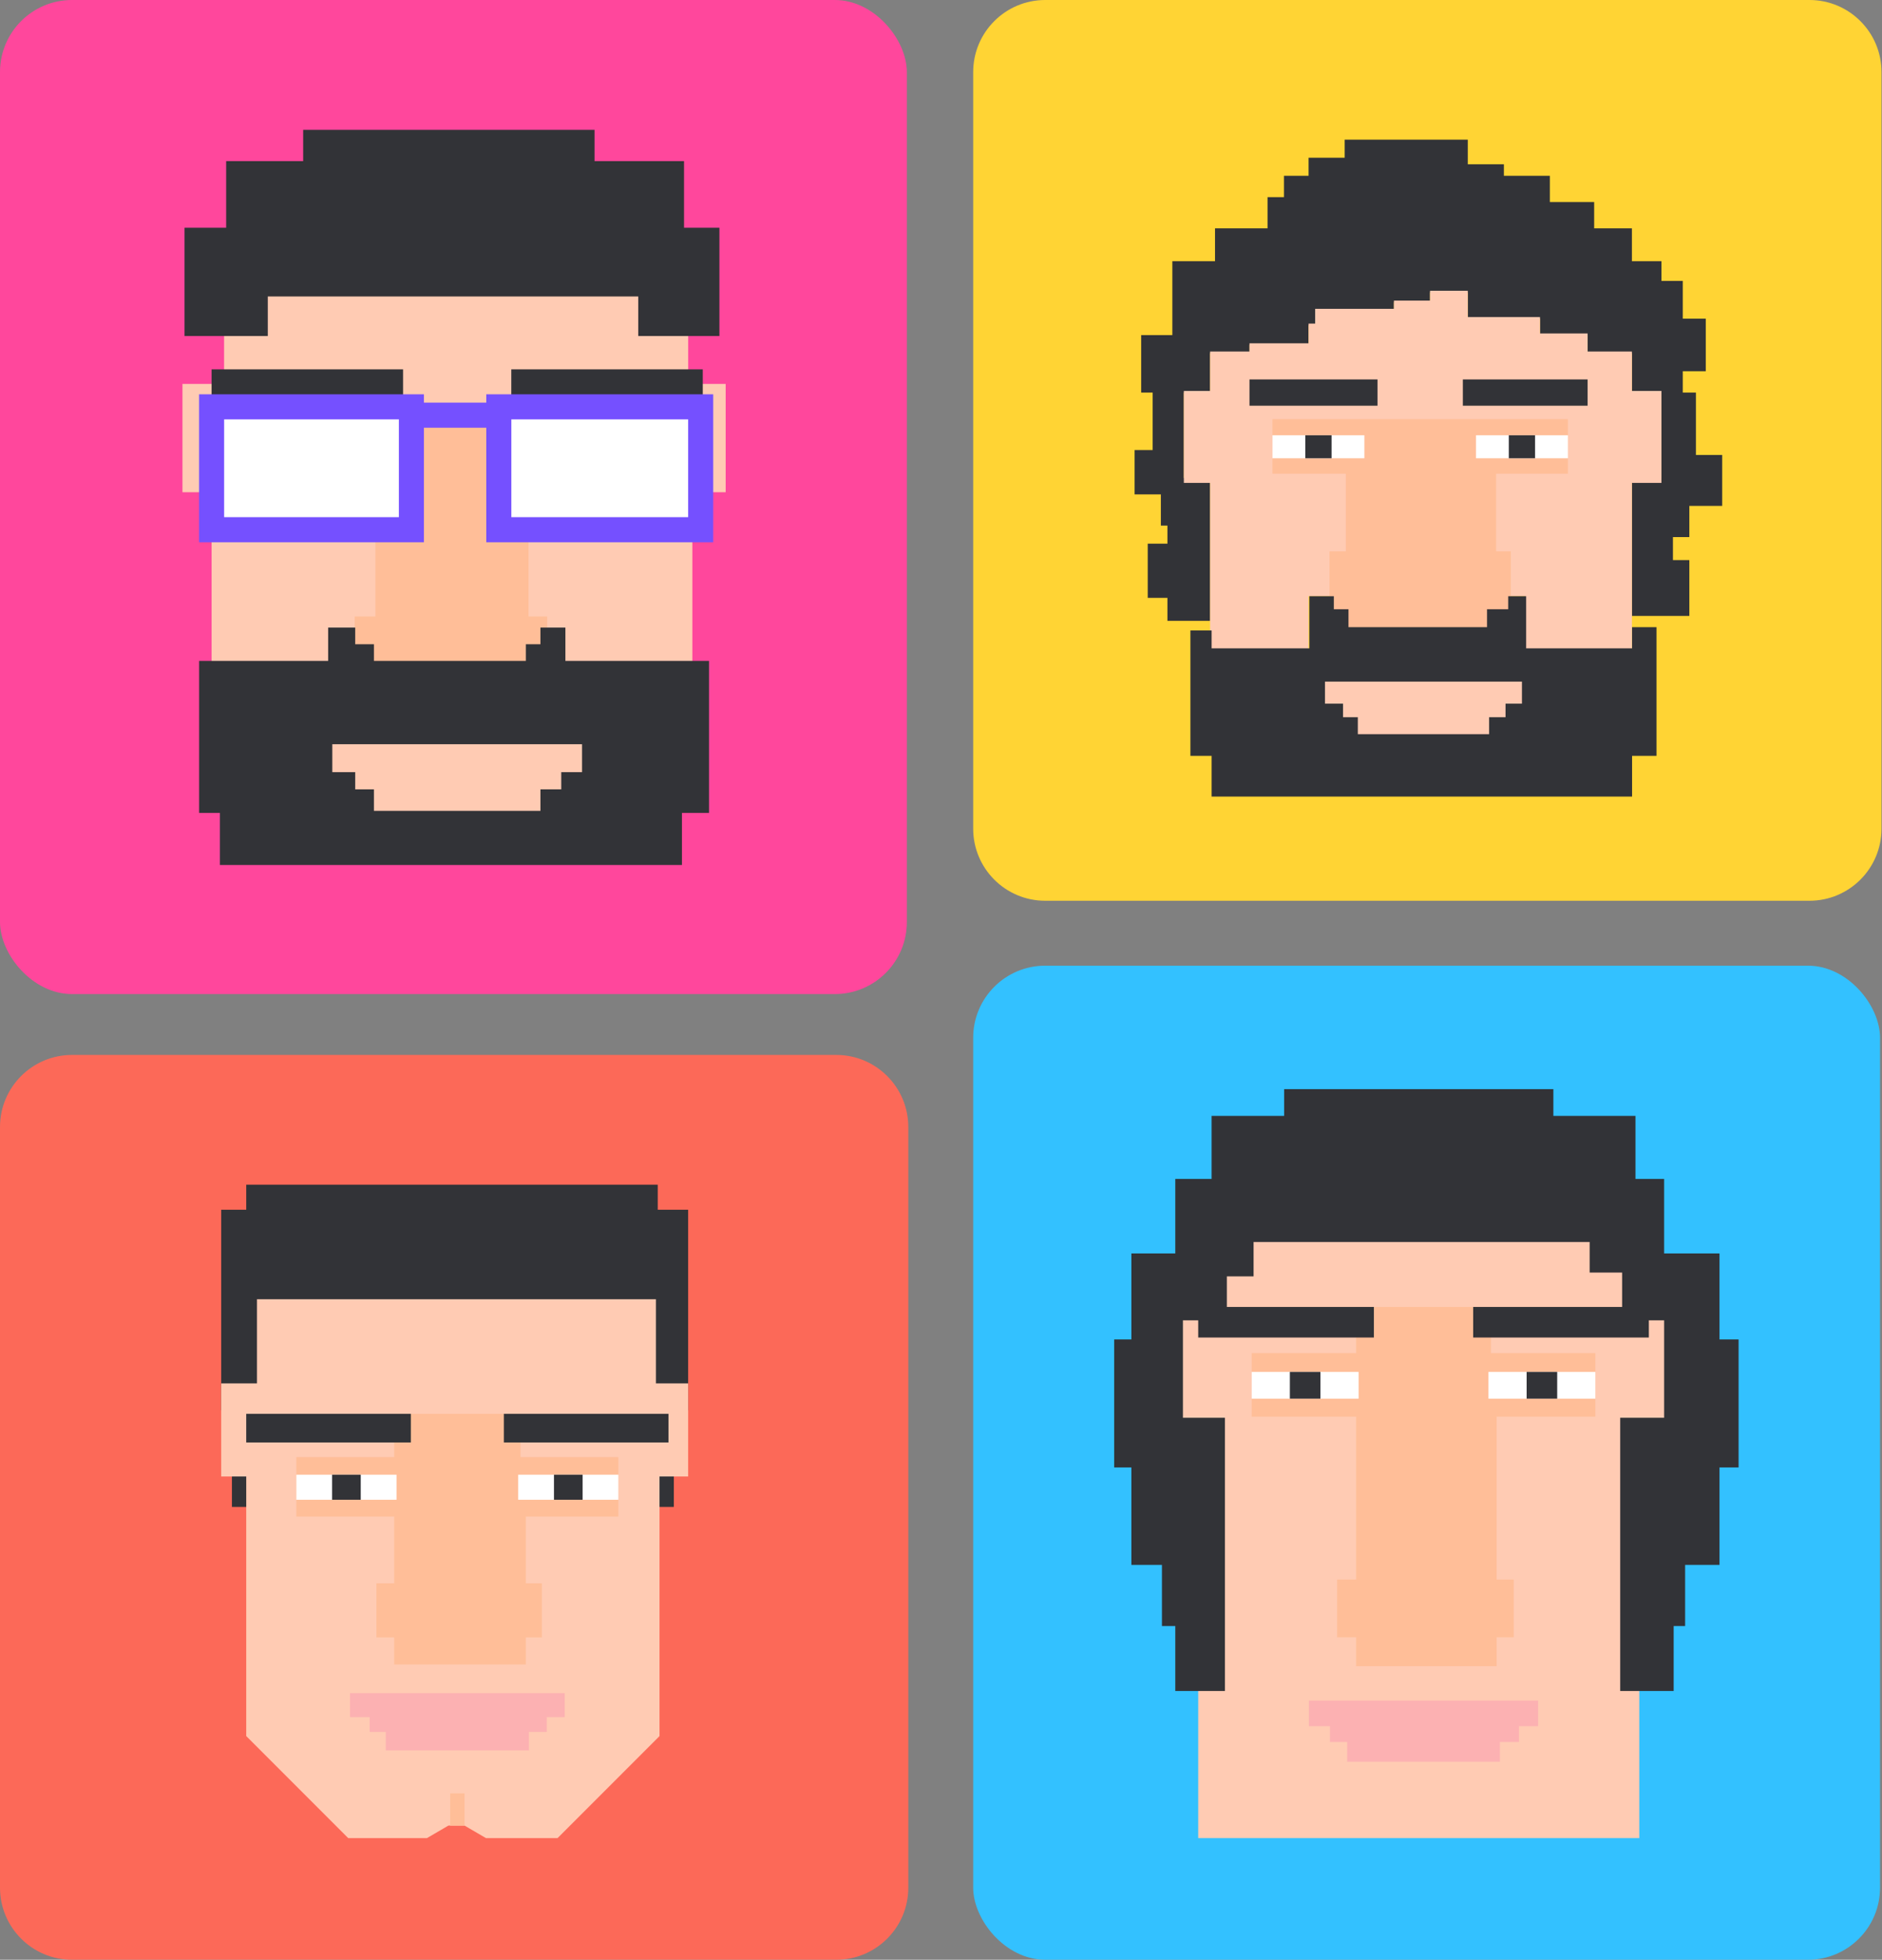
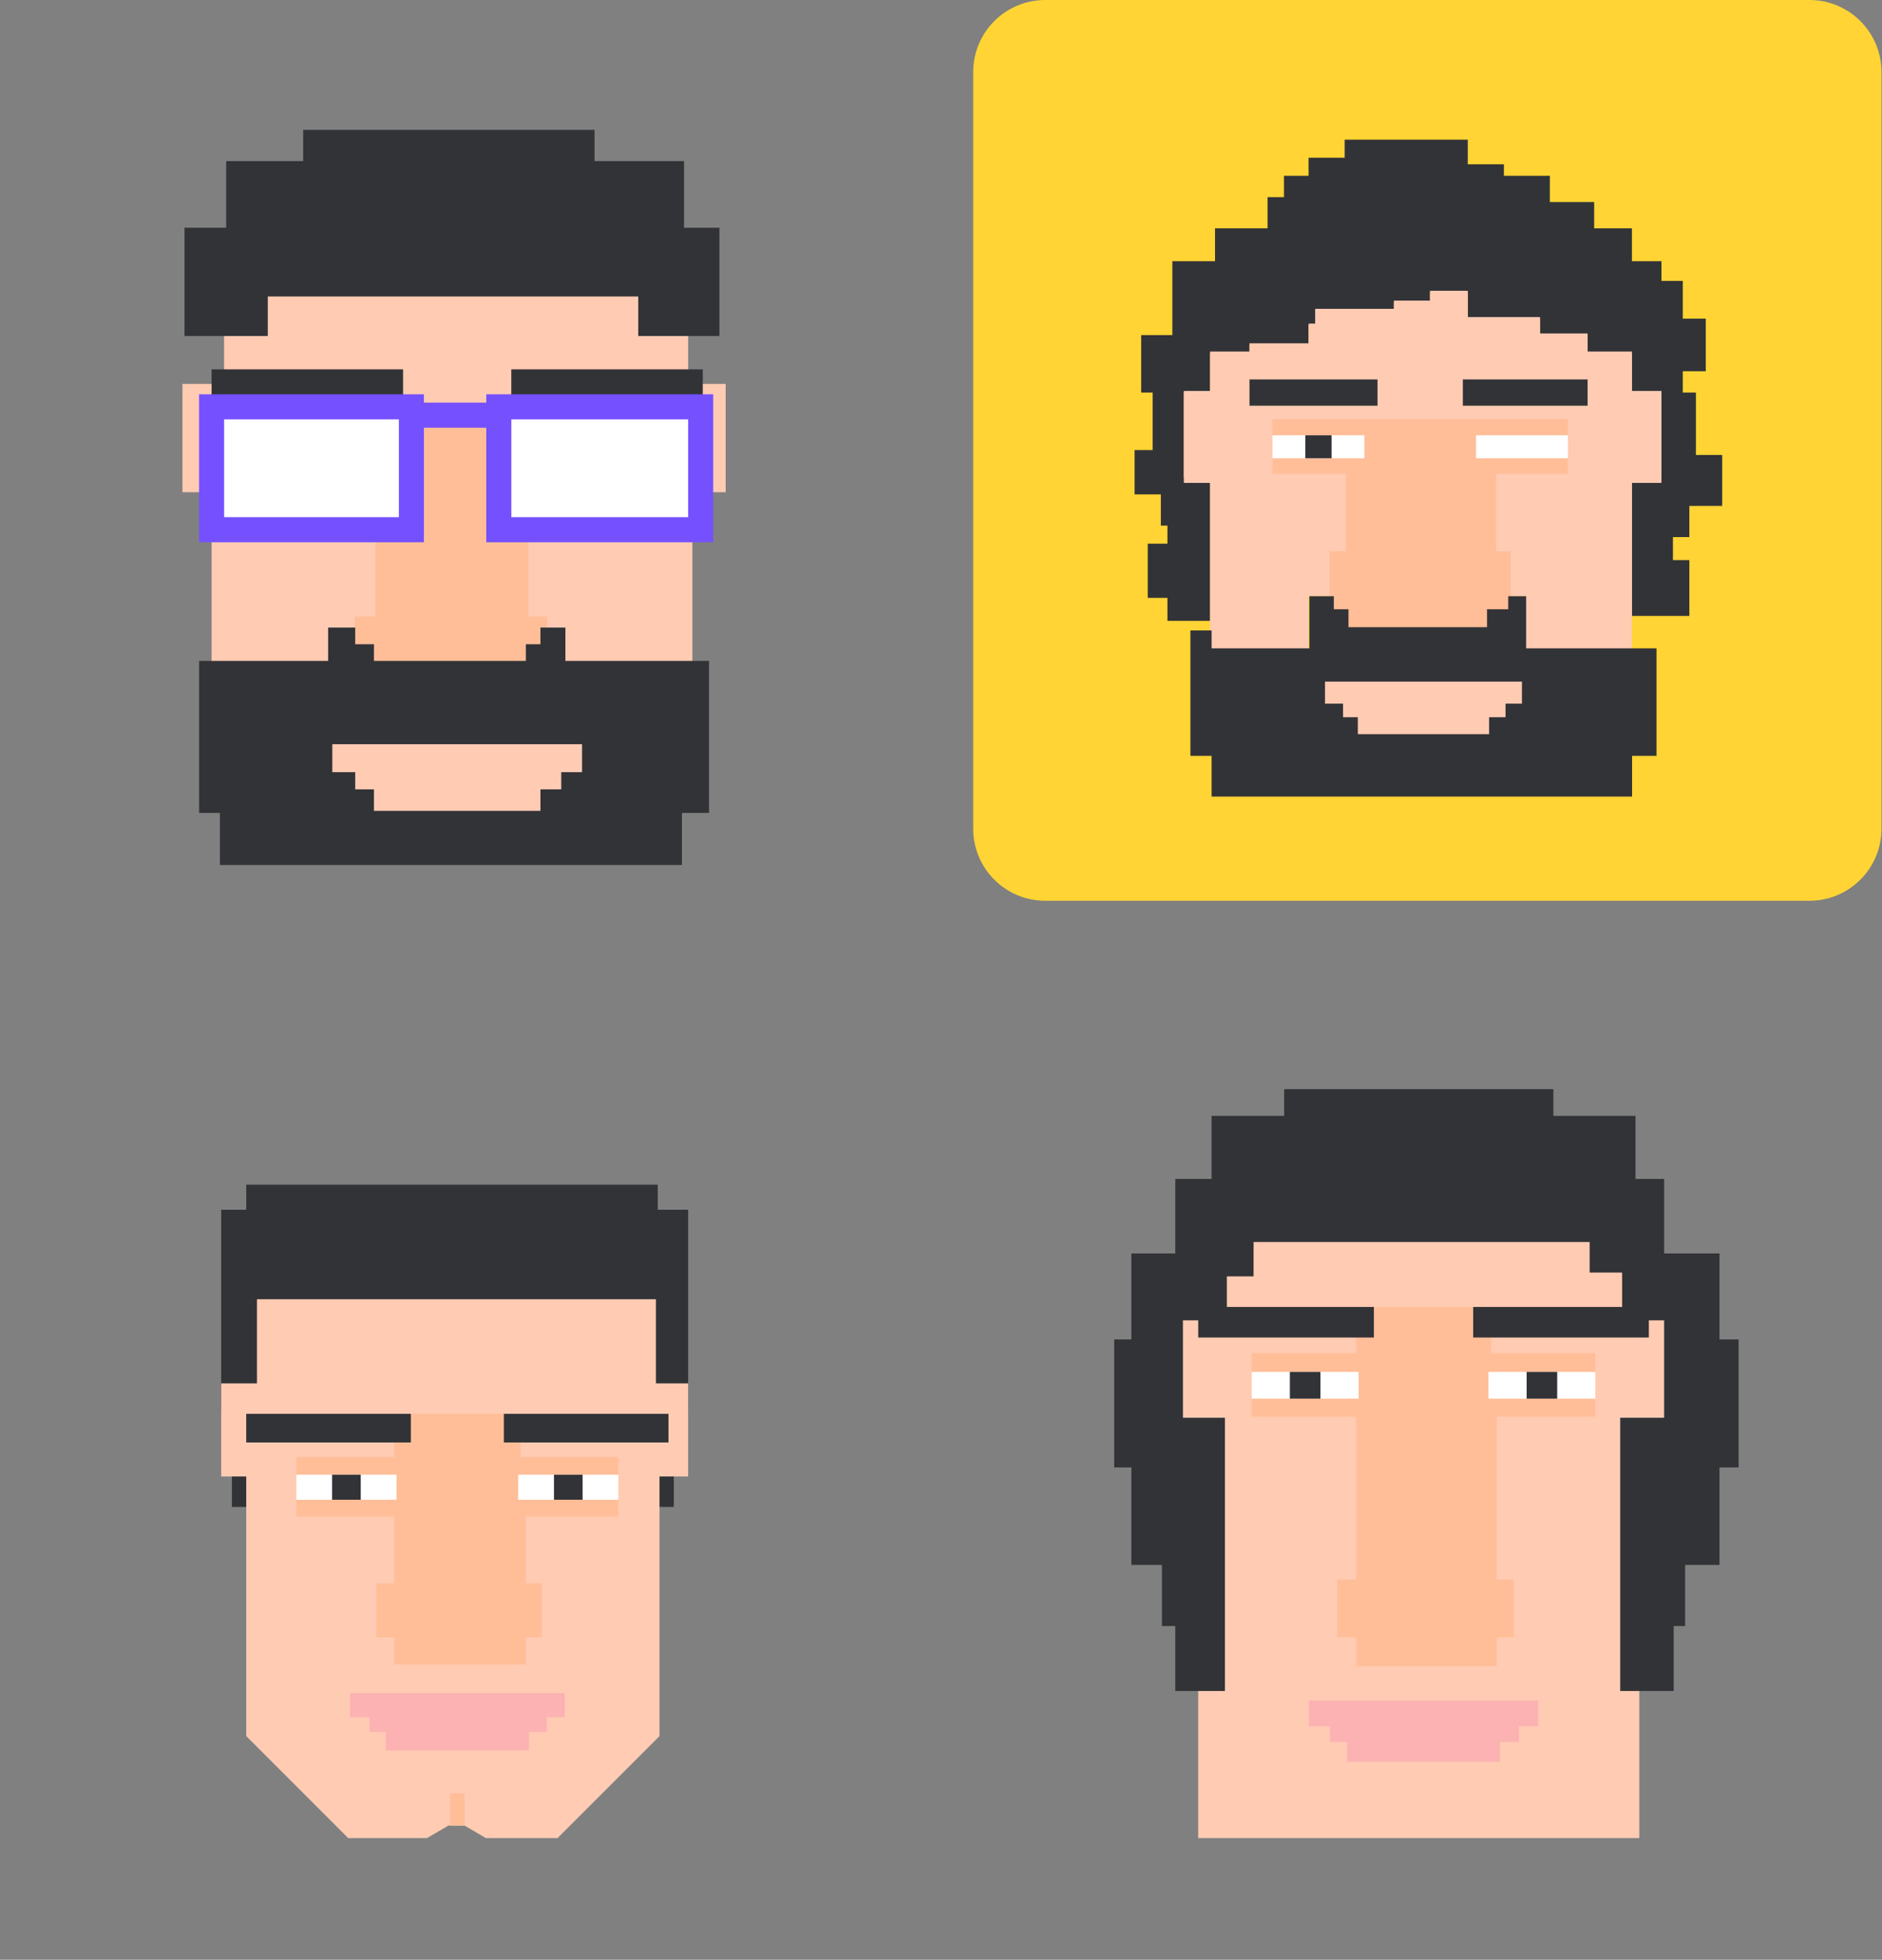
<svg xmlns="http://www.w3.org/2000/svg" width="418" height="435" viewBox="0 0 418 435" fill="none">
  <rect x="0" y="0" width="418" height="435" fill="#808080" stroke="none" />
-   <rect width="201.415" height="220.652" rx="16" fill="#FF479C" />
  <path d="M49.77 85.22V63.494H152.852V85.22H161.173V109.257H153.777V176.284H46.997V109.257H40.525V85.22H49.77Z" fill="#FFCBB3" />
  <path d="M40.987 74.588H59.477V65.805H141.758V74.588H159.786V50.551H151.927V35.759H132.05V28.825H67.335V35.759H50.232V50.551H40.987V74.588Z" fill="#323337" />
  <path d="M116.013 93.078H83.374V104.252H58.091V119.616H83.374V136.842H78.777V150.81H83.374V157.793H117.392V150.81H121.529V136.842H117.392V119.616H141.296V104.252H116.013V93.078Z" fill="#FFBE98" />
  <path d="M44.223 180.444V146.699H72.882V139.303H78.892V143.001H83.052V146.699H116.796V143.001H120.032V139.303H125.579V146.699H157.474V180.444H151.465V192H48.845V180.444H44.223Z" fill="#323337" />
  <path d="M73.808 171.393V165.189H129.278V171.393H124.655V175.21H120.033V179.982H83.053V175.21H78.893V171.393H73.808Z" fill="#FFCBB3" />
  <rect x="59.94" y="108.795" width="25.886" height="6.472" fill="white" />
  <rect x="69.185" y="108.795" width="7.396" height="6.472" fill="#323337" />
  <rect x="117.259" y="108.795" width="25.886" height="6.472" fill="white" />
  <rect x="126.505" y="108.795" width="7.396" height="6.472" fill="#323337" />
  <rect x="113.561" y="81.984" width="42.527" height="7.396" fill="#323337" />
  <rect x="46.997" y="81.984" width="42.527" height="7.396" fill="#323337" />
  <path d="M46.997 117.578V90.305H91.373V92.154H110.788V90.305H155.626V117.578H110.788V92.154H91.373V117.578H46.997Z" fill="white" />
  <path d="M91.373 92.154V117.578H46.997V90.305H91.373V92.154ZM91.373 92.154H110.788M110.788 92.154V90.305H155.626V117.578H110.788V92.154Z" stroke="#7550FF" stroke-width="5.564" />
  <path d="M216.149 16C216.149 7.163 223.312 0 232.149 0H401.888C410.725 0 417.888 7.163 417.888 16V183.938C417.888 192.774 410.725 199.938 401.888 199.938H232.149C223.312 199.938 216.149 192.774 216.149 183.938V16Z" fill="#FFD434" />
  <path d="M262.936 106.094H268.769V137.808H259.291V132.705H254.916V120.675H259.291V116.665H257.833V109.739H252V99.897H256.01V87.138H253.458V74.379H260.384V57.975H269.862V50.685H281.527V43.759H285.173V39.02H290.641V35.01H298.66V31H326V36.468H334.02V39.02H344.227V44.852H354.069V50.685H362.454V57.975H369.015V62.35H373.754V70.734H378.858V82.399H373.754V87.138H376.67V100.99H382.503V112.291H375.212V119.217H371.567V124.321H375.212V136.715H362.454V106.094H369.015V87.138H362.454V78.389H352.611V74.379H342.04V70.734H326V64.902H317.616V67.089H309.596V68.912H292.099V72.192H290.641V76.567H277.517V78.389H268.769V87.138H262.936V106.094Z" fill="#323337" />
  <path d="M262.936 107.188H268.768V137.444V144.37H290.64V132.34H295.744V135.257H299.024V139.266H330.374V135.257H335.478V132.34H338.759V144.37H362.453V136.35V107.188H369.015V86.774H362.453V78.025H352.611V74.015H342.039V70.37H326V64.537H317.616V66.724H309.596V68.547H292.098V71.828H290.64V76.202H277.517V78.025H268.768V86.774H262.936V107.188Z" fill="#FFCBB3" />
  <path d="M348.237 93.034H328.298H302.559H282.621V105.15H298.914V122.38H295.289V136.311H298.914V141.818H332.302V136.311H335.565V122.38H332.302V105.15H348.237V93.034Z" fill="#FFBE98" />
  <rect x="282.62" y="96.616" width="20.414" height="5.103" fill="white" />
  <rect x="289.912" y="96.616" width="5.833" height="5.103" fill="#323337" />
  <rect x="327.823" y="96.616" width="20.414" height="5.103" fill="white" />
-   <rect x="335.113" y="96.616" width="5.833" height="5.103" fill="#323337" />
  <rect x="324.907" y="84.222" width="27.704" height="5.833" fill="#323337" />
  <rect x="277.517" y="84.222" width="28.434" height="5.833" fill="#323337" />
-   <path d="M264.394 139.939H269.1V143.911H290.819V132.34H296.248V135.233H299.506V139.21H330.275V135.233H334.981V132.34H338.963V143.911H362.492V139.21H367.921V167.774H362.492V176.813H269.1V167.774H264.394V139.939Z" fill="#323337" />
+   <path d="M264.394 139.939H269.1V143.911H290.819V132.34H296.248V135.233H299.506V139.21H330.275V135.233H334.981V132.34H338.963V143.911H362.492H367.921V167.774H362.492V176.813H269.1V167.774H264.394V139.939Z" fill="#323337" />
  <path d="M294.286 156.188V151.296H338.03V156.188H334.385V159.198H330.739V162.961H301.577V159.198H298.296V156.188H294.286Z" fill="#FFCBB3" />
-   <path d="M0 250.161C0 241.325 7.163 234.161 16 234.161H185.739C194.576 234.161 201.739 241.325 201.739 250.161V419C201.739 427.836 194.576 435 185.739 435H16C7.163 435 0 427.836 0 419V250.161Z" fill="#FC6958" />
  <path d="M51.512 334.487H58.267V290.776H145.291V334.487H149.662V313.029H152.841V268.523H146.086V262.96H54.691V268.523H49.127V313.029H51.512V334.487Z" fill="#323337" />
  <path d="M57.075 307.068V288.392H145.688V307.068H152.841V327.731H146.483V385.35L123.833 408H107.938L103.17 405.218H99.594L94.825 408H77.341L54.691 385.35V327.731H49.127V307.068H57.075Z" fill="#FFCBB3" />
  <path d="M77.738 381.145V375.813H125.423V381.145H121.449V384.427H117.475V388.529H85.686V384.427H82.109V381.145H77.738Z" fill="#FCB1B2" />
  <path d="M115.609 313.823H87.552V323.429H65.817V336.636H87.552V351.445H83.6V363.452H87.552V369.455H116.795V363.452H120.351V351.445H116.795V336.636H137.344V323.429H115.609V313.823Z" fill="#FFBE98" />
  <rect x="65.817" y="327.334" width="22.253" height="5.563" fill="white" />
  <rect x="73.764" y="327.334" width="6.358" height="5.563" fill="#323337" />
  <rect x="115.091" y="327.334" width="22.253" height="5.563" fill="white" />
  <rect x="123.038" y="327.334" width="6.358" height="5.563" fill="#323337" />
  <rect x="111.912" y="313.823" width="36.558" height="6.358" fill="#323337" />
  <rect x="54.691" y="313.823" width="36.558" height="6.358" fill="#323337" />
  <rect x="99.991" y="398.066" width="3.179" height="7.153" fill="#FFBE98" />
-   <rect x="216.149" y="214.348" width="201.415" height="220.652" rx="16" fill="#33C1FF" />
  <path d="M268.672 292.22V262.958H363.246V292.22H370.88V315.97H364.094V408H266.127V315.97H260.19V292.22H268.672Z" fill="#FFCBB3" />
  <path d="M290.725 383.156V377.465H341.618V383.156H337.377V386.658H333.136V391.036H299.208V386.658H295.391V383.156H290.725Z" fill="#FCB1B2" />
  <path d="M331.143 290.1H301.199V300.352H278.002V314.448H301.199V350.609H296.981V363.424H301.199V369.831H332.409V363.424H336.205V350.609H332.409V314.448H354.34V300.352H331.143V290.1Z" fill="#FFBE98" />
  <rect x="278.002" y="304.519" width="23.75" height="5.937" fill="white" />
  <rect x="286.484" y="304.519" width="6.786" height="5.937" fill="#323337" />
  <rect x="330.59" y="304.519" width="23.75" height="5.937" fill="white" />
  <rect x="339.073" y="304.519" width="6.786" height="5.937" fill="#323337" />
  <rect x="327.198" y="290.1" width="39.017" height="6.786" fill="#323337" />
  <path d="M261.038 375.344H272.065V314.698H262.735V293.069H272.489V283.314H278.426V275.681H353.068V282.466H360.278V293.069H369.608V314.698H359.854V375.344H371.729V360.925H374.273V347.354H381.907V325.724H386.148V297.31H381.907V278.225H369.608V261.685H363.247V247.69H345.01V241.752H285.212V247.69H269.096V261.685H261.038V278.225H251.284V297.31H247.467V325.724H251.284V347.354H258.07V360.925H261.038V375.344Z" fill="#323337" />
  <rect x="266.127" y="290.1" width="39.017" height="6.786" fill="#323337" />
</svg>